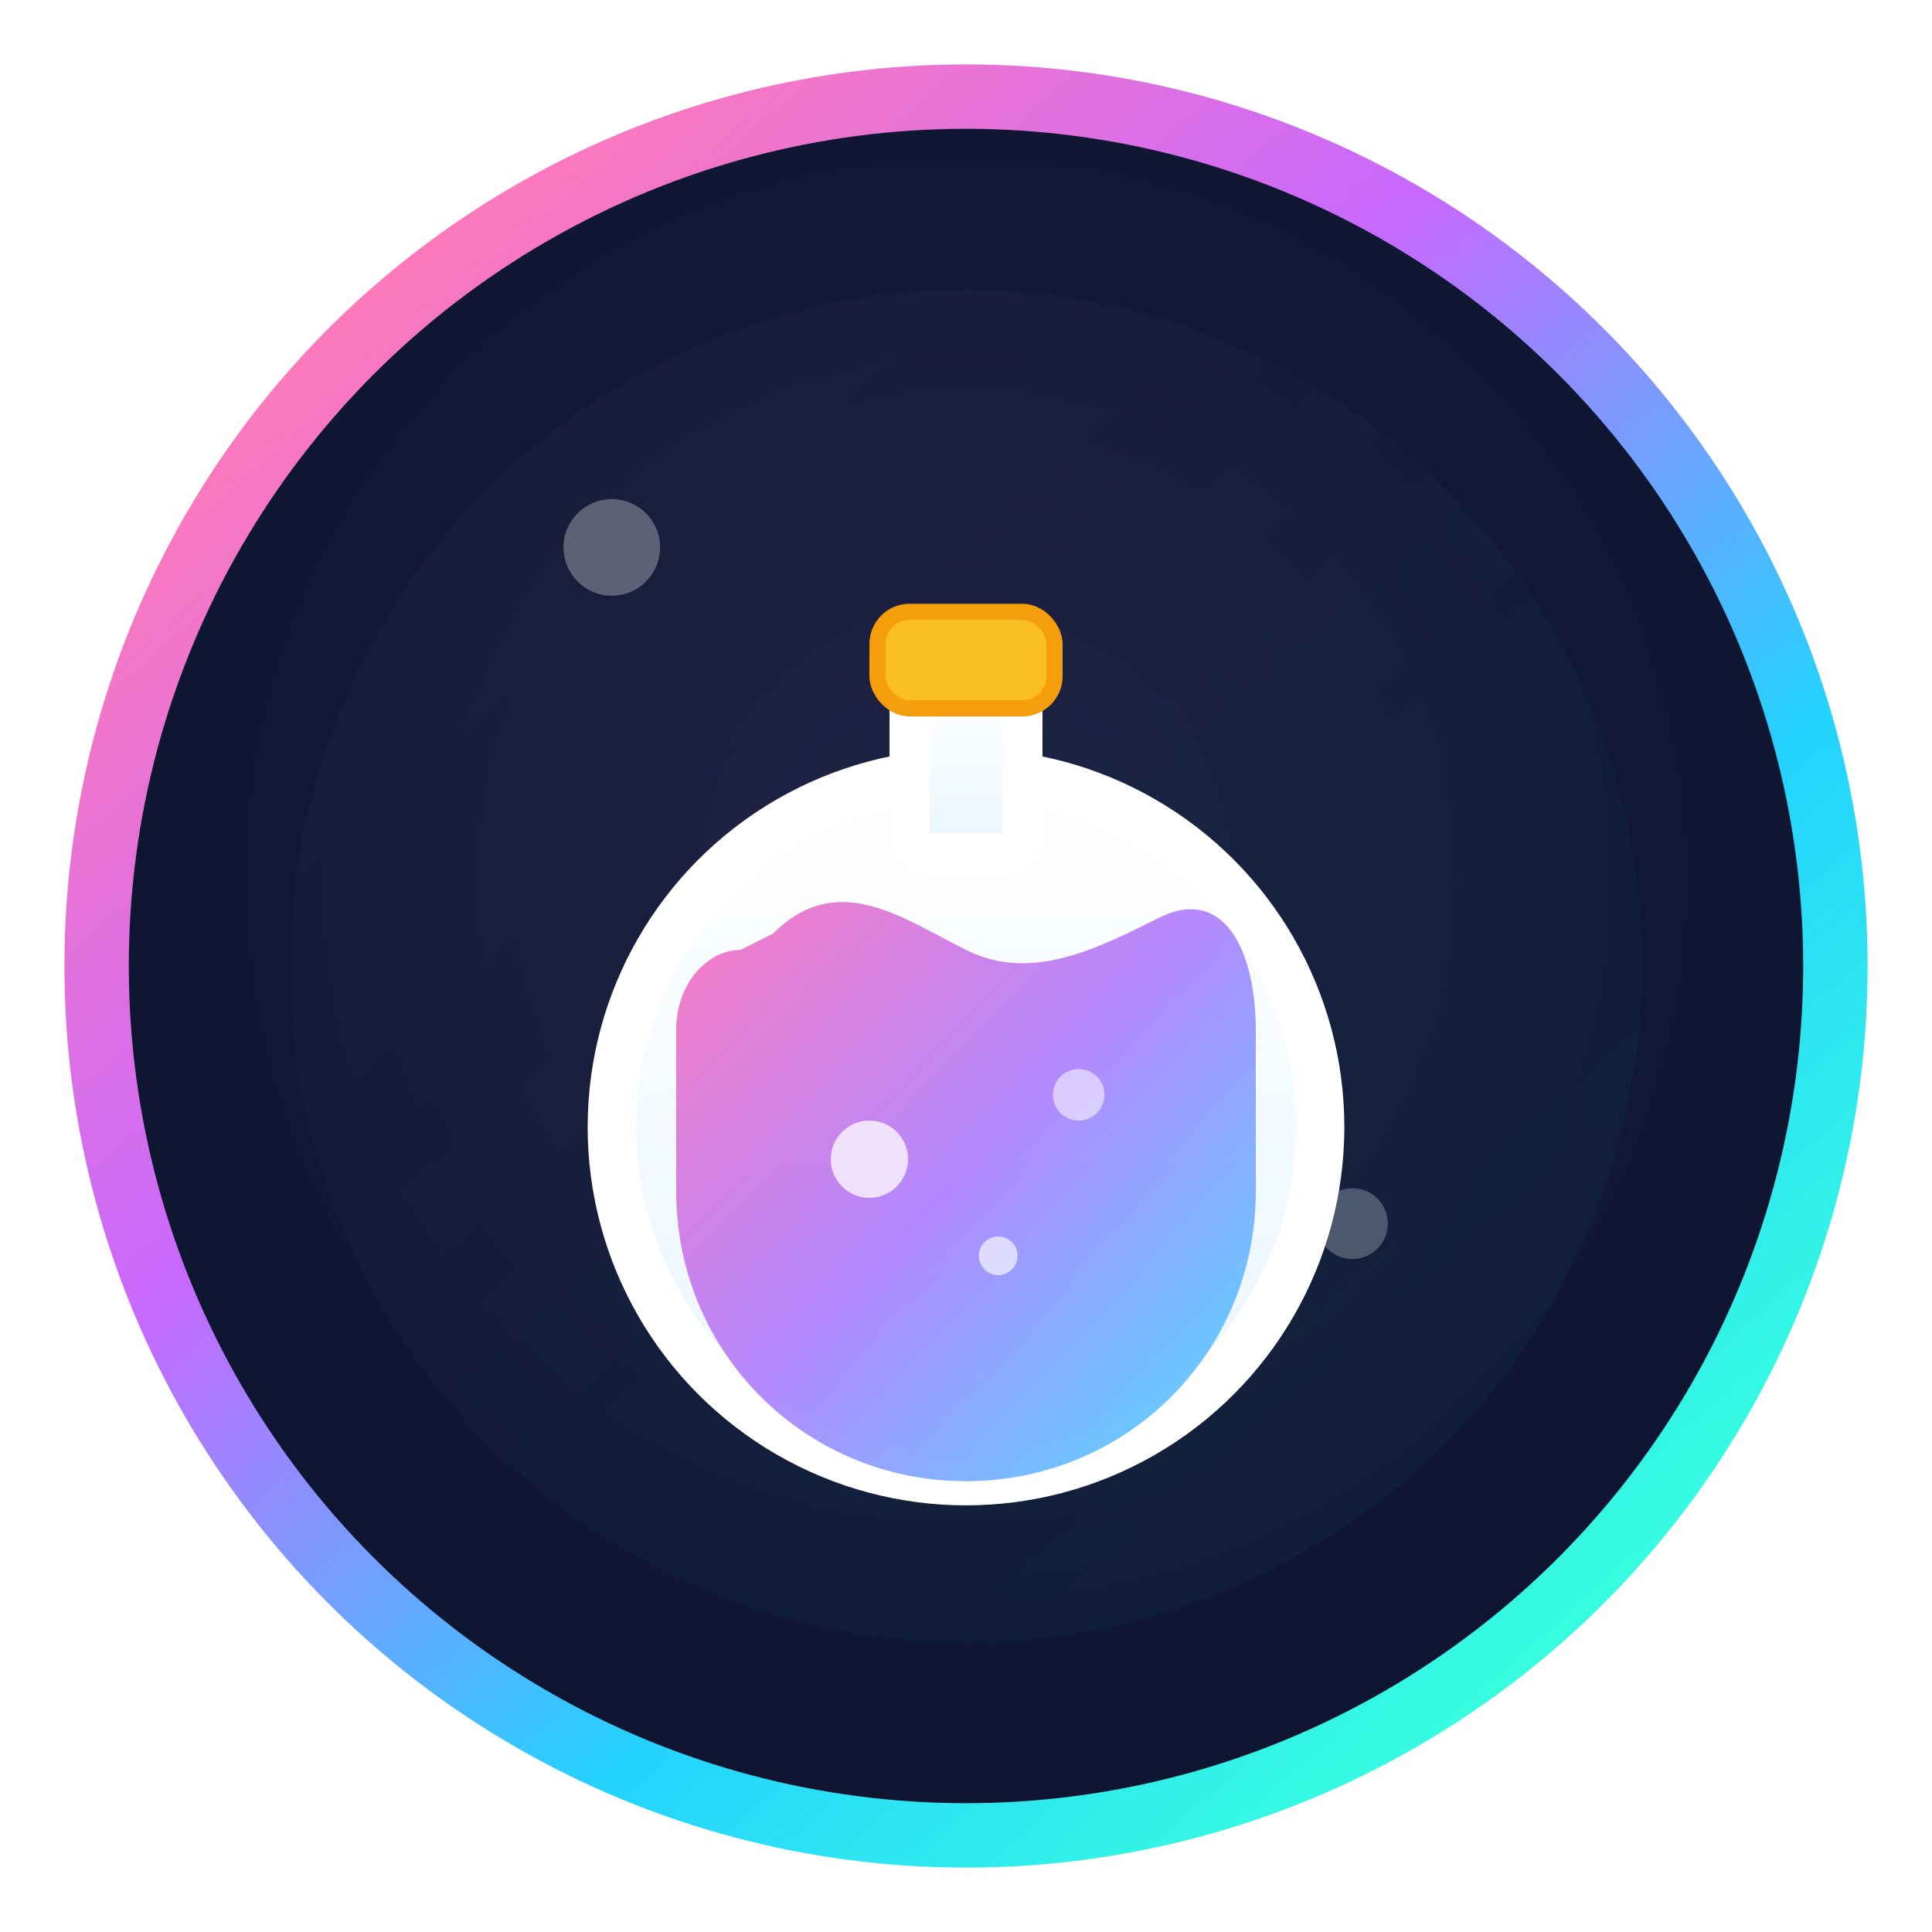
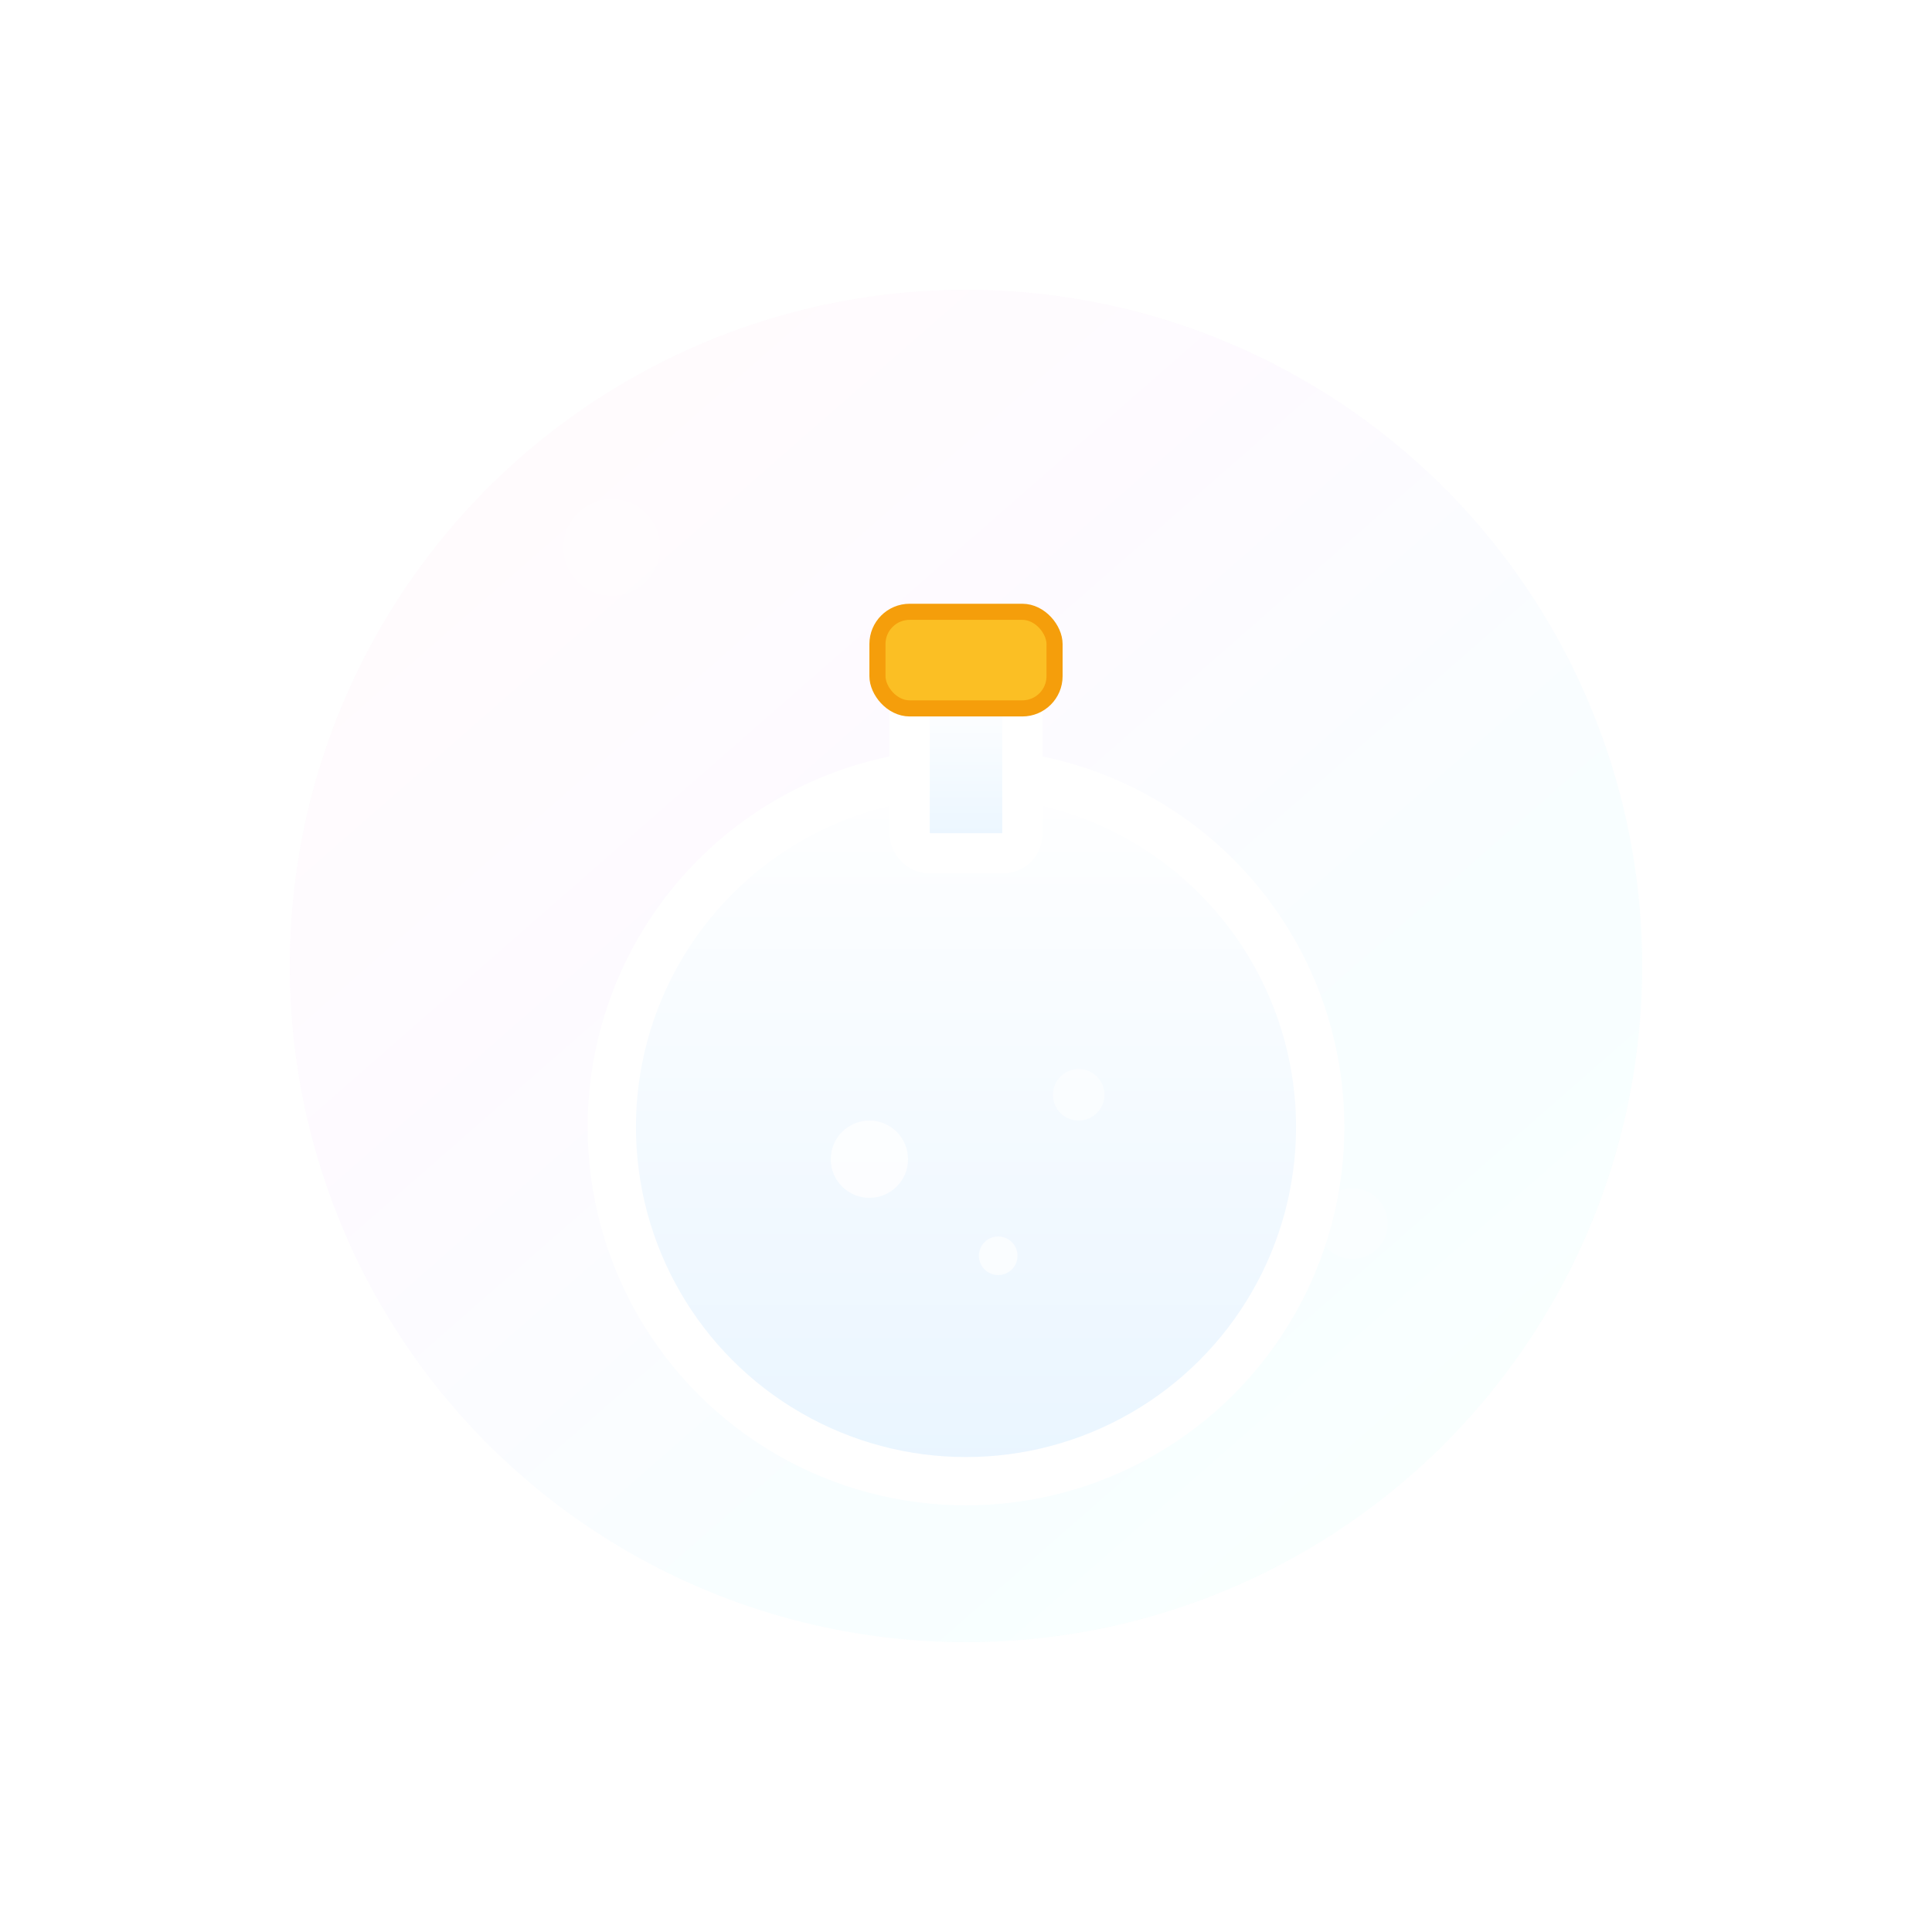
<svg xmlns="http://www.w3.org/2000/svg" width="120" height="120" viewBox="0 0 120 120" role="img" aria-labelledby="title desc">
  <title id="title">MOFA Lab Potion Icon</title>
  <desc id="desc">A round potion bottle with a vibrant cyan-to-magenta gradient glow.</desc>
  <defs>
    <linearGradient id="favicon-glow" x1="15%" y1="10%" x2="85%" y2="90%">
      <stop offset="0%" stop-color="#ff7ab8" />
      <stop offset="35%" stop-color="#c769ff" />
      <stop offset="70%" stop-color="#24d2ff" />
      <stop offset="100%" stop-color="#38ffde" />
    </linearGradient>
    <radialGradient id="favicon-bg" cx="50%" cy="45%" r="52%">
      <stop offset="0%" stop-color="#1a213f" />
      <stop offset="100%" stop-color="#0d1530" />
    </radialGradient>
    <linearGradient id="favicon-bottle" x1="0%" y1="0%" x2="0%" y2="100%">
      <stop offset="0%" stop-color="#ffffff" />
      <stop offset="100%" stop-color="#e9f5ff" />
    </linearGradient>
    <linearGradient id="favicon-liquid" x1="0%" y1="0%" x2="100%" y2="100%">
      <stop offset="0%" stop-color="#ff6bb8" />
      <stop offset="50%" stop-color="#ac7dff" />
      <stop offset="100%" stop-color="#3cdbff" />
    </linearGradient>
    <filter id="favicon-soft-glow" x="-30%" y="-30%" width="160%" height="160%">
      <feGaussianBlur in="SourceGraphic" stdDeviation="6" result="blur" />
      <feMerge>
        <feMergeNode in="blur" />
        <feMergeNode in="SourceGraphic" />
      </feMerge>
    </filter>
  </defs>
-   <circle cx="60" cy="60" r="54" fill="url(#favicon-bg)" stroke="url(#favicon-glow)" stroke-width="4" />
  <circle cx="60" cy="60" r="42" fill="url(#favicon-glow)" opacity="0.18" filter="url(#favicon-soft-glow)" />
  <g transform="translate(36 28)" filter="url(#favicon-soft-glow)">
    <circle cx="24" cy="42" r="22" fill="url(#favicon-bottle)" stroke="#ffffff" stroke-width="3" />
    <rect x="20.5" y="15" width="7" height="10" rx="1.2" fill="url(#favicon-bottle)" stroke="#ffffff" stroke-width="2.5" />
    <rect x="18.5" y="10" width="11" height="6" rx="2" fill="#fbbf24" stroke="#f59e0b" stroke-width="1" />
-     <path d="M12 30 C16 26 20 29 24 31 C28 33 32 31 36 29 C40 27 42 31 42 36 V46 C42 56 34 64 24 64 C14 64 6 56 6 46 V36 C6 33 8 31 10 31 Z" fill="url(#favicon-liquid)" opacity="0.9" />
    <circle cx="18" cy="44" r="2.4" fill="#ffffff" opacity="0.75" />
    <circle cx="31" cy="40" r="1.6" fill="#ffffff" opacity="0.55" />
    <circle cx="26" cy="50" r="1.2" fill="#ffffff" opacity="0.65" />
  </g>
  <circle cx="38" cy="34" r="3" fill="#ffffff" opacity="0.3" />
  <circle cx="84" cy="76" r="2.2" fill="#ffffff" opacity="0.25" />
</svg>